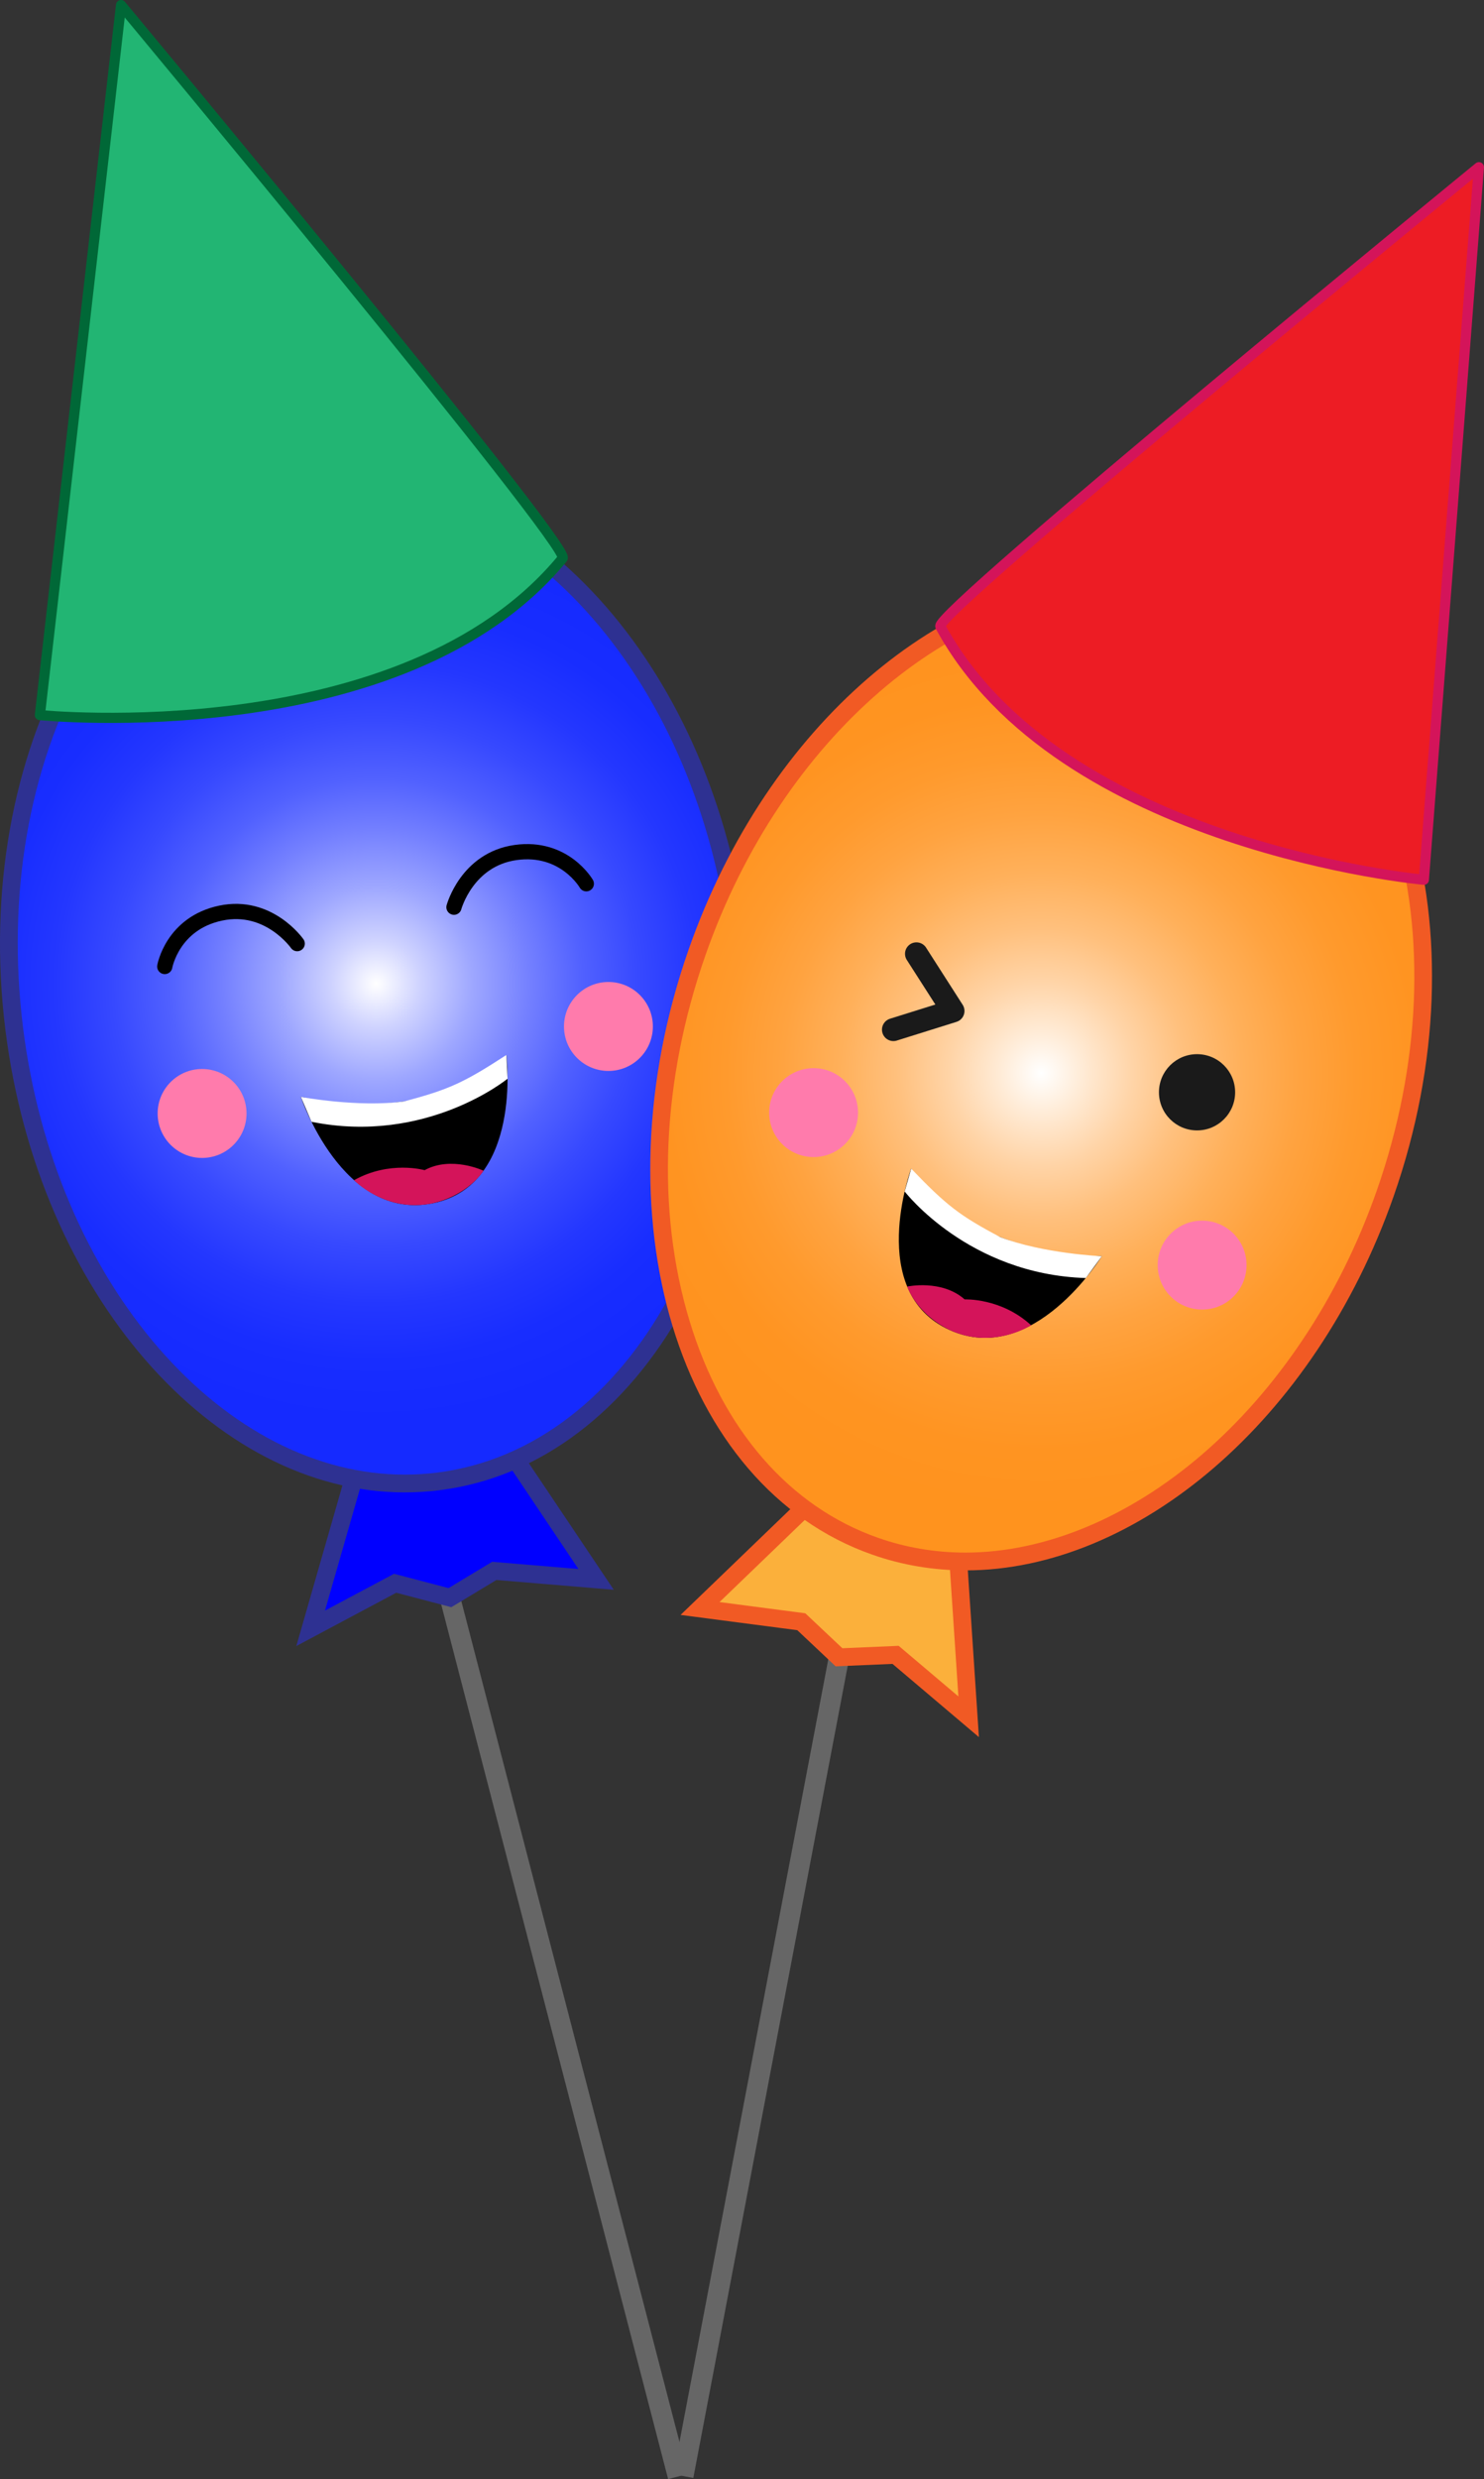
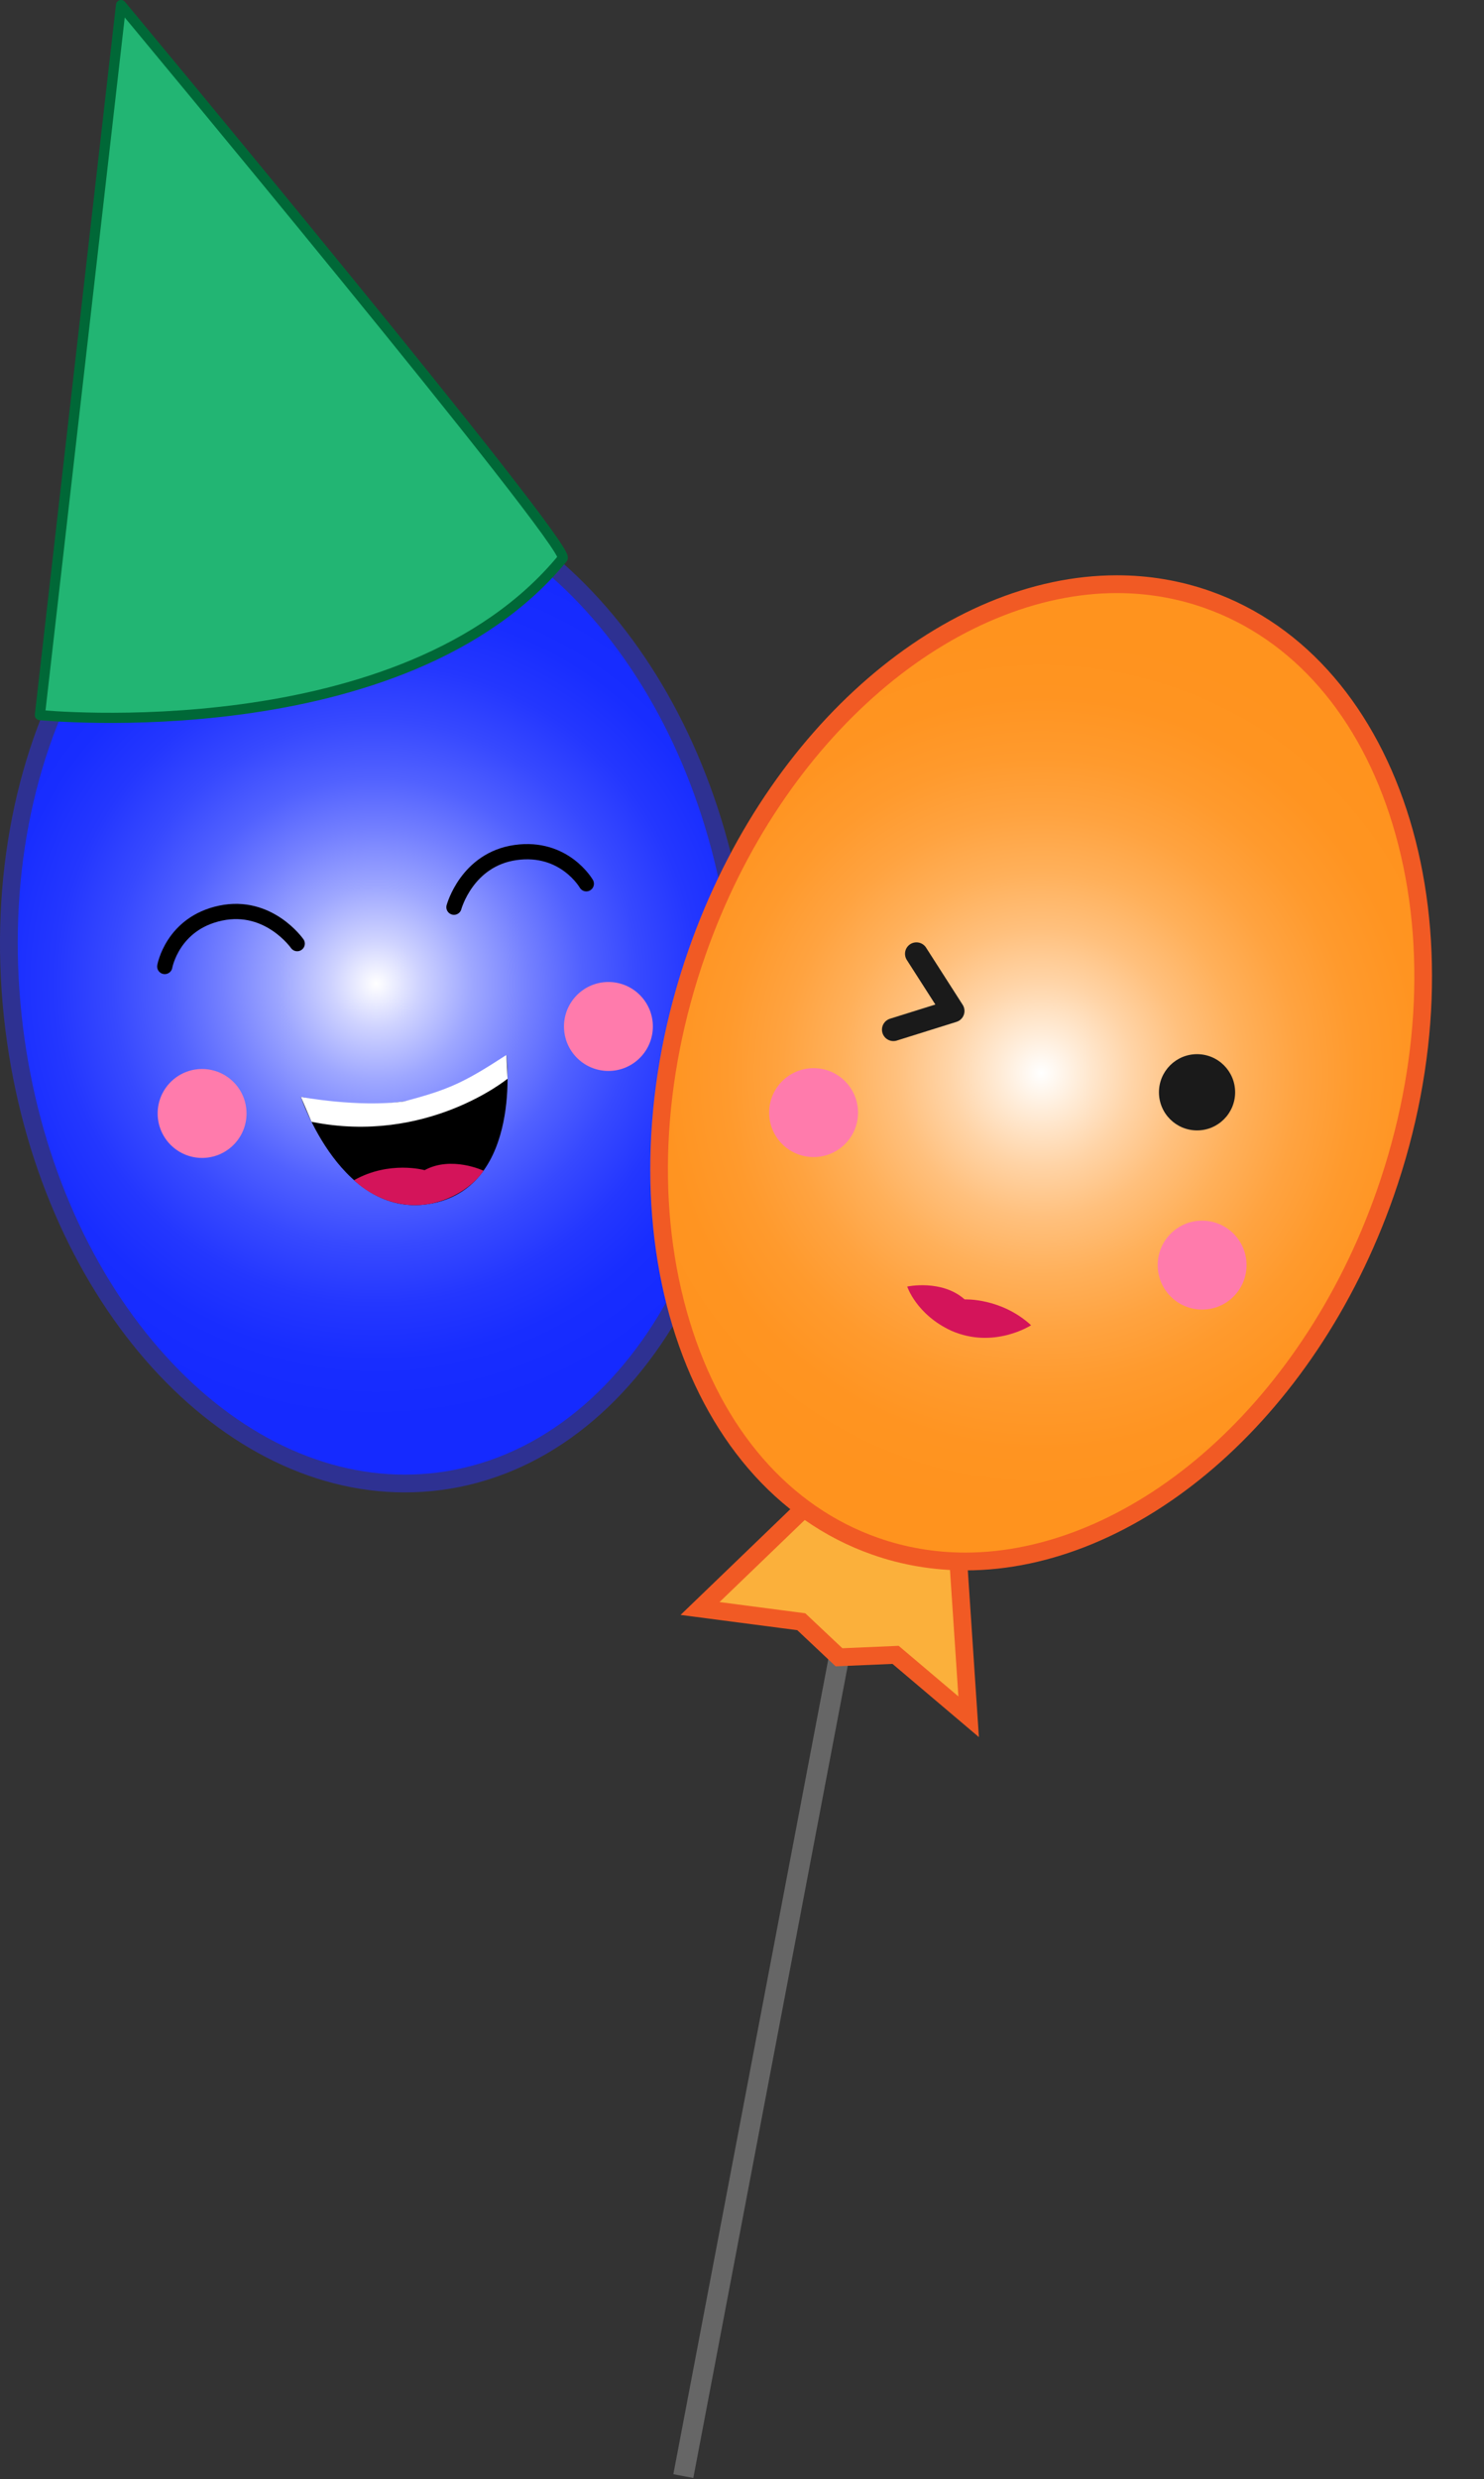
<svg xmlns="http://www.w3.org/2000/svg" id="_Слой_1" data-name="Слой 1" viewBox="0 0 584.38 975.48">
  <rect x="0" y="0" width="584.38" height="975.48" fill="#333333" stroke="none" />
  <defs>
    <style>
      .cls-1 {
        fill: #fff;
      }

      .cls-2 {
        stroke: #1a1a1a;
        stroke-width: 9px;
      }

      .cls-2, .cls-3, .cls-4, .cls-5 {
        stroke-linecap: round;
      }

      .cls-2, .cls-3, .cls-6 {
        fill: none;
      }

      .cls-2, .cls-4, .cls-5 {
        stroke-linejoin: round;
      }

      .cls-3 {
        stroke: #000;
        stroke-width: 6px;
      }

      .cls-3, .cls-7, .cls-8, .cls-6 {
        stroke-miterlimit: 10;
      }

      .cls-9 {
        fill: #f15a24;
      }

      .cls-4 {
        fill: #ed1c24;
        stroke: #d4145a;
      }

      .cls-4, .cls-5 {
        stroke-width: 4px;
      }

      .cls-10 {
        fill: #ff7bac;
      }

      .cls-7 {
        fill: blue;
        stroke: #2e3192;
      }

      .cls-7, .cls-8 {
        stroke-width: 7px;
      }

      .cls-11 {
        fill: #d4145a;
      }

      .cls-12 {
        fill: #2e3192;
      }

      .cls-8 {
        fill: #fbb03b;
        stroke: #f15a24;
      }

      .cls-5 {
        fill: #22b573;
        stroke: #006837;
      }

      .cls-13 {
        fill: url(#_Лето);
      }

      .cls-14 {
        fill: url(#_Безымянный_градиент_21);
      }

      .cls-15 {
        fill: #1a1a1a;
      }

      .cls-6 {
        stroke: #666;
        stroke-width: 8px;
      }
    </style>
    <radialGradient id="_Безымянный_градиент_21" data-name="Безымянный градиент 21" cx="264.08" cy="106.61" fx="264.08" fy="106.61" r="172.6" gradientTransform="translate(396.89 248.53) rotate(172.88) scale(1 -1)" gradientUnits="userSpaceOnUse">
      <stop offset="0" stop-color="#fff" />
      <stop offset=".1" stop-color="#cfd3ff" />
      <stop offset=".22" stop-color="#9ea7ff" />
      <stop offset=".35" stop-color="#7480ff" />
      <stop offset=".47" stop-color="#5161ff" />
      <stop offset=".6" stop-color="#3749ff" />
      <stop offset=".73" stop-color="#2437ff" />
      <stop offset=".86" stop-color="#182dff" />
      <stop offset="1" stop-color="#152aff" />
    </radialGradient>
    <radialGradient id="_Лето" data-name="Лето" cx="253.95" cy="94.54" fx="253.95" fy="94.54" r="172.6" gradientTransform="translate(201.67 248.86) rotate(19.34)" gradientUnits="userSpaceOnUse">
      <stop offset="0" stop-color="#fff" />
      <stop offset=".09" stop-color="#ffecd8" />
      <stop offset=".21" stop-color="#ffd4a7" />
      <stop offset=".33" stop-color="#ffc07d" />
      <stop offset=".46" stop-color="#ffb05a" />
      <stop offset=".59" stop-color="#ffa340" />
      <stop offset=".72" stop-color="#ff9a2d" />
      <stop offset=".86" stop-color="#ff9421" />
      <stop offset="1" stop-color="#ff931e" />
    </radialGradient>
  </defs>
-   <line class="cls-6" x1="177.18" y1="628.65" x2="266.97" y2="974.47" />
  <line class="cls-6" x1="330.39" y1="652.12" x2="269.09" y2="974.3" />
-   <polygon class="cls-7" points="199.83 569.47 234.73 621.46 194.65 618.12 177.18 628.65 155.6 622.99 122.33 640.72 140.67 576.86 199.83 569.47" />
  <g>
    <path class="cls-14" d="M159.39,583.74c-35.61,0-70.92-18.05-99.41-50.83-28.9-33.24-48.21-78.73-54.38-128.09-6.56-52.52,2.22-103.72,24.72-144.17,22.3-40.1,55.42-64.78,93.27-69.5,4.34-.54,8.76-.82,13.12-.82,35.61,0,70.92,18.05,99.41,50.82,28.9,33.24,48.21,78.73,54.38,128.09,13.49,108.01-39.44,203.87-117.99,213.68-4.34,.54-8.75,.82-13.11,.82h-.01Z" />
    <path class="cls-12" d="M136.72,193.83c34.58,0,68.95,17.62,96.77,49.62,28.45,32.72,47.46,77.55,53.54,126.23,13.25,106.1-38.32,200.2-114.95,209.77-4.2,.52-8.47,.79-12.69,.79-34.58,0-68.95-17.62-96.77-49.62-28.45-32.72-47.46-77.55-53.54-126.23-6.47-51.79,2.17-102.23,24.31-142.04,21.75-39.09,53.94-63.15,90.64-67.73,4.2-.52,8.47-.79,12.69-.79m0-7c-4.5,0-9.02,.28-13.56,.84C42.57,197.74-11.62,295.16,2.13,405.26c12.98,103.9,81.82,181.98,157.26,181.98,4.5,0,9.02-.28,13.56-.84,80.59-10.06,134.78-107.48,121.03-217.58-12.97-103.9-81.82-181.98-157.26-181.98h0Z" />
  </g>
  <polygon class="cls-8" points="320.78 589.49 275.67 632.92 315.54 638.13 330.39 652.12 352.67 651.16 381.44 675.52 377.03 609.23 320.78 589.49" />
  <g>
    <path class="cls-13" d="M380.18,614.42c-12.24,0-24.2-2.02-35.55-6-74.69-26.21-106.14-131.1-70.09-233.81,14.86-42.34,38.95-78.72,69.68-105.19,29.61-25.51,63.56-39.56,95.59-39.56,12.24,0,24.2,2.02,35.55,6,35.98,12.63,63.13,43.76,76.44,87.67,13.43,44.3,11.17,96.2-6.35,146.14-14.86,42.34-38.95,78.72-69.68,105.19-29.61,25.51-63.56,39.56-95.59,39.56Z" />
    <path class="cls-9" d="M439.8,233.37c11.84,0,23.41,1.95,34.39,5.81,34.9,12.25,61.27,42.57,74.25,85.38,13.22,43.59,10.98,94.72-6.3,143.96-7.39,21.06-17.21,40.8-29.18,58.68-11.54,17.23-24.82,32.38-39.48,45.01-28.97,24.96-62.11,38.71-93.31,38.71-11.84,0-23.42-1.95-34.39-5.81-34.9-12.25-61.27-42.57-74.25-85.38-13.22-43.59-10.98-94.72,6.3-143.96,7.39-21.06,17.21-40.8,29.18-58.68,11.54-17.23,24.82-32.38,39.48-45.01,28.97-24.96,62.11-38.71,93.31-38.71h0m0-7c-67.26,0-137.57,58.72-168.57,147.08-36.74,104.7-4.4,211.38,72.24,238.27,11.96,4.2,24.28,6.2,36.71,6.2,67.26,0,137.57-58.72,168.57-147.08,36.74-104.7,4.4-211.38-72.24-238.27-11.96-4.2-24.28-6.2-36.71-6.2h0Z" />
  </g>
  <circle class="cls-15" cx="471.38" cy="429.8" r="15" />
  <polyline class="cls-2" points="360.88 375.3 375.3 397.8 351.81 405.15" />
-   <path class="cls-4" d="M370.3,246.46c-2.73-5.04,212.07-180.66,212.07-180.66l-21.67,280.37s-143.48-13.04-190.41-99.7Z" />
-   <path d="M358.81,459.83s19.06,33.47,75.06,34.47c0,0-27,44-60,29s-15.06-63.47-15.06-63.47Z" />
  <path class="cls-11" d="M357.25,506.24s13.62-2.94,22.62,5.06c0,0,14.32-.69,26.16,10.16,0,0-14.61,9.52-31.38,2.18-13.78-6.34-17.4-17.4-17.4-17.4Z" />
-   <path class="cls-1" d="M356.25,468.83s25.04,32.64,71.34,34.06l6.29-8.58s-23-1-39.96-7.5c-16.04-8.5-21.16-12.43-35.1-26.96l-2.57,8.99Z" />
  <circle class="cls-10" cx="473.38" cy="497.8" r="17.5" />
  <circle class="cls-10" cx="320.38" cy="437.8" r="17.5" />
  <path class="cls-5" d="M221.57,219.65C225.21,215.22,47.66,2,47.66,2L15.7,281.38s143.35,14.44,205.88-61.73Z" />
  <path d="M199.42,415.11s-26.17,28.26-80.93,16.51c0,0,16.3,48.98,51.84,41.87,35.55-7.11,29.09-58.39,29.09-58.39Z" />
  <path class="cls-11" d="M190.39,460.65s-12.6-5.96-23.18-.21c0,0-13.79-3.92-27.78,3.95,0,0,12.06,12.59,30.07,9.26,14.86-3.04,20.9-12.99,20.9-12.99Z" />
  <path class="cls-1" d="M199.88,424.45s-31.8,26.1-77.21,16.96l-4.18-9.79s22.63,4.25,40.62,1.77c17.55-4.63,23.43-7.3,40.31-18.28l.46,9.34Z" />
  <circle class="cls-10" cx="79.58" cy="438.13" r="17.5" />
  <circle class="cls-10" cx="239.59" cy="403.9" r="17.5" />
  <path class="cls-3" d="M64.88,380.3s3-17,22-21,30.15,12,30.15,12" />
  <path class="cls-3" d="M230.88,347.74s-8.59-14.97-27.82-12.29c-19.23,2.69-24.29,21.52-24.29,21.52" />
</svg>